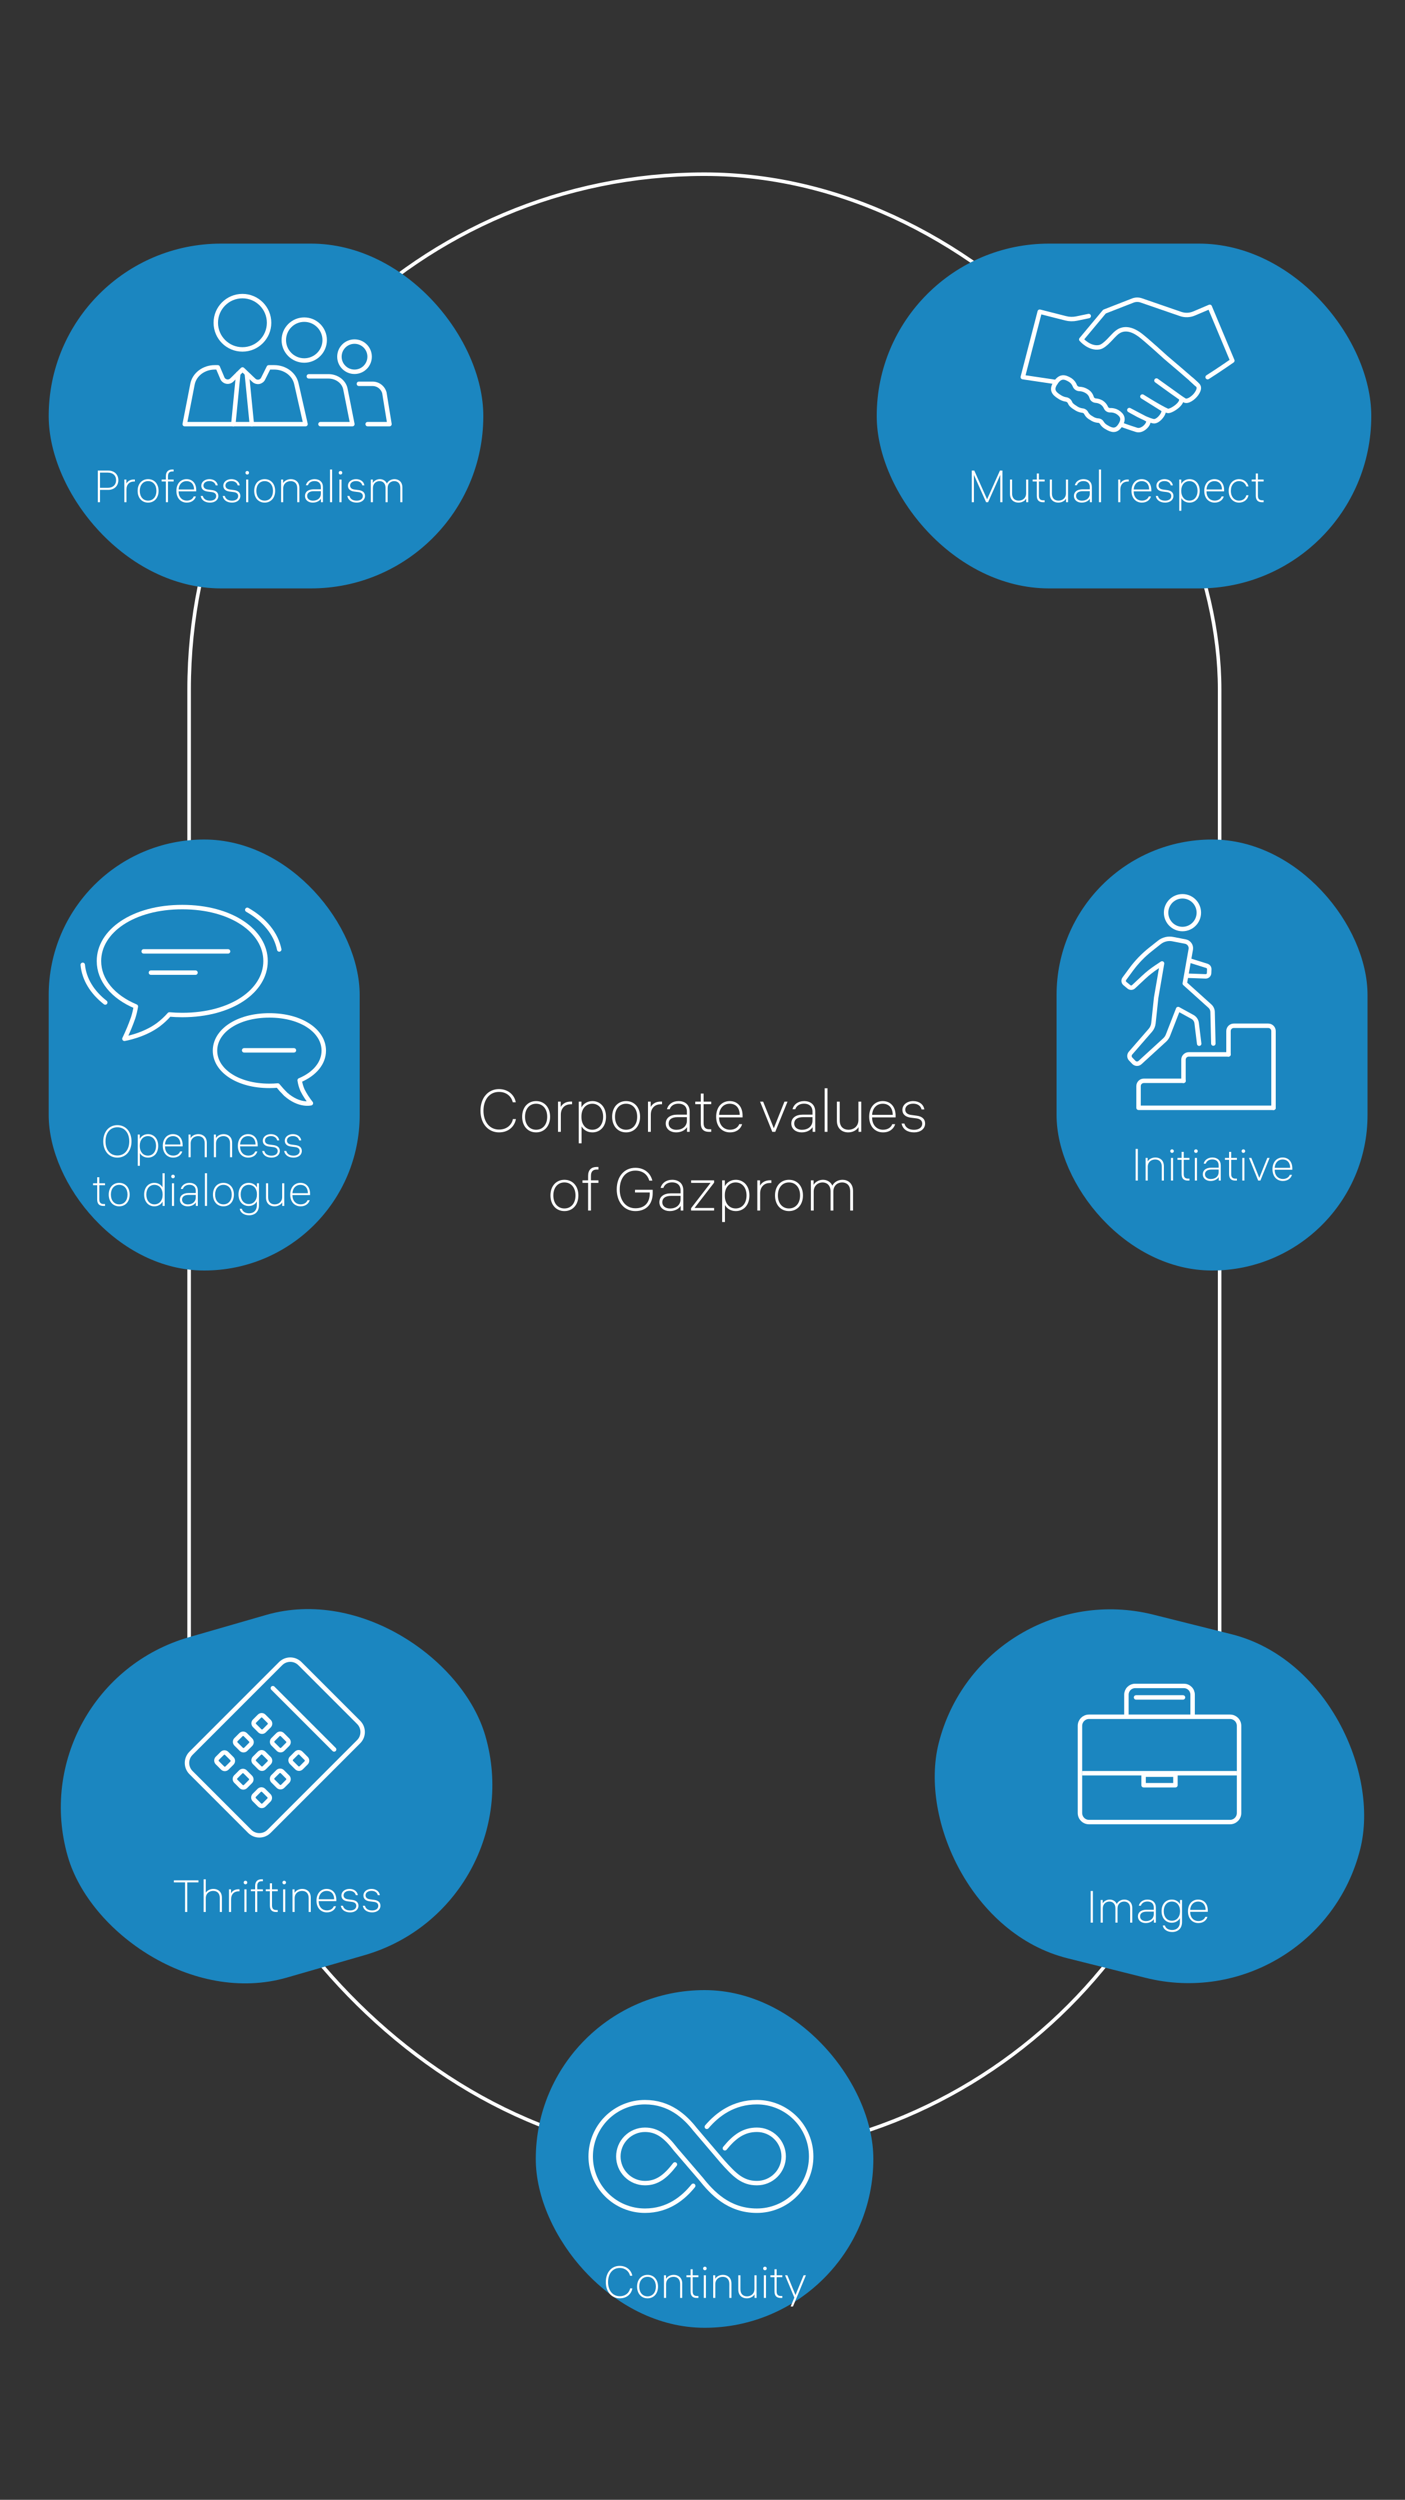
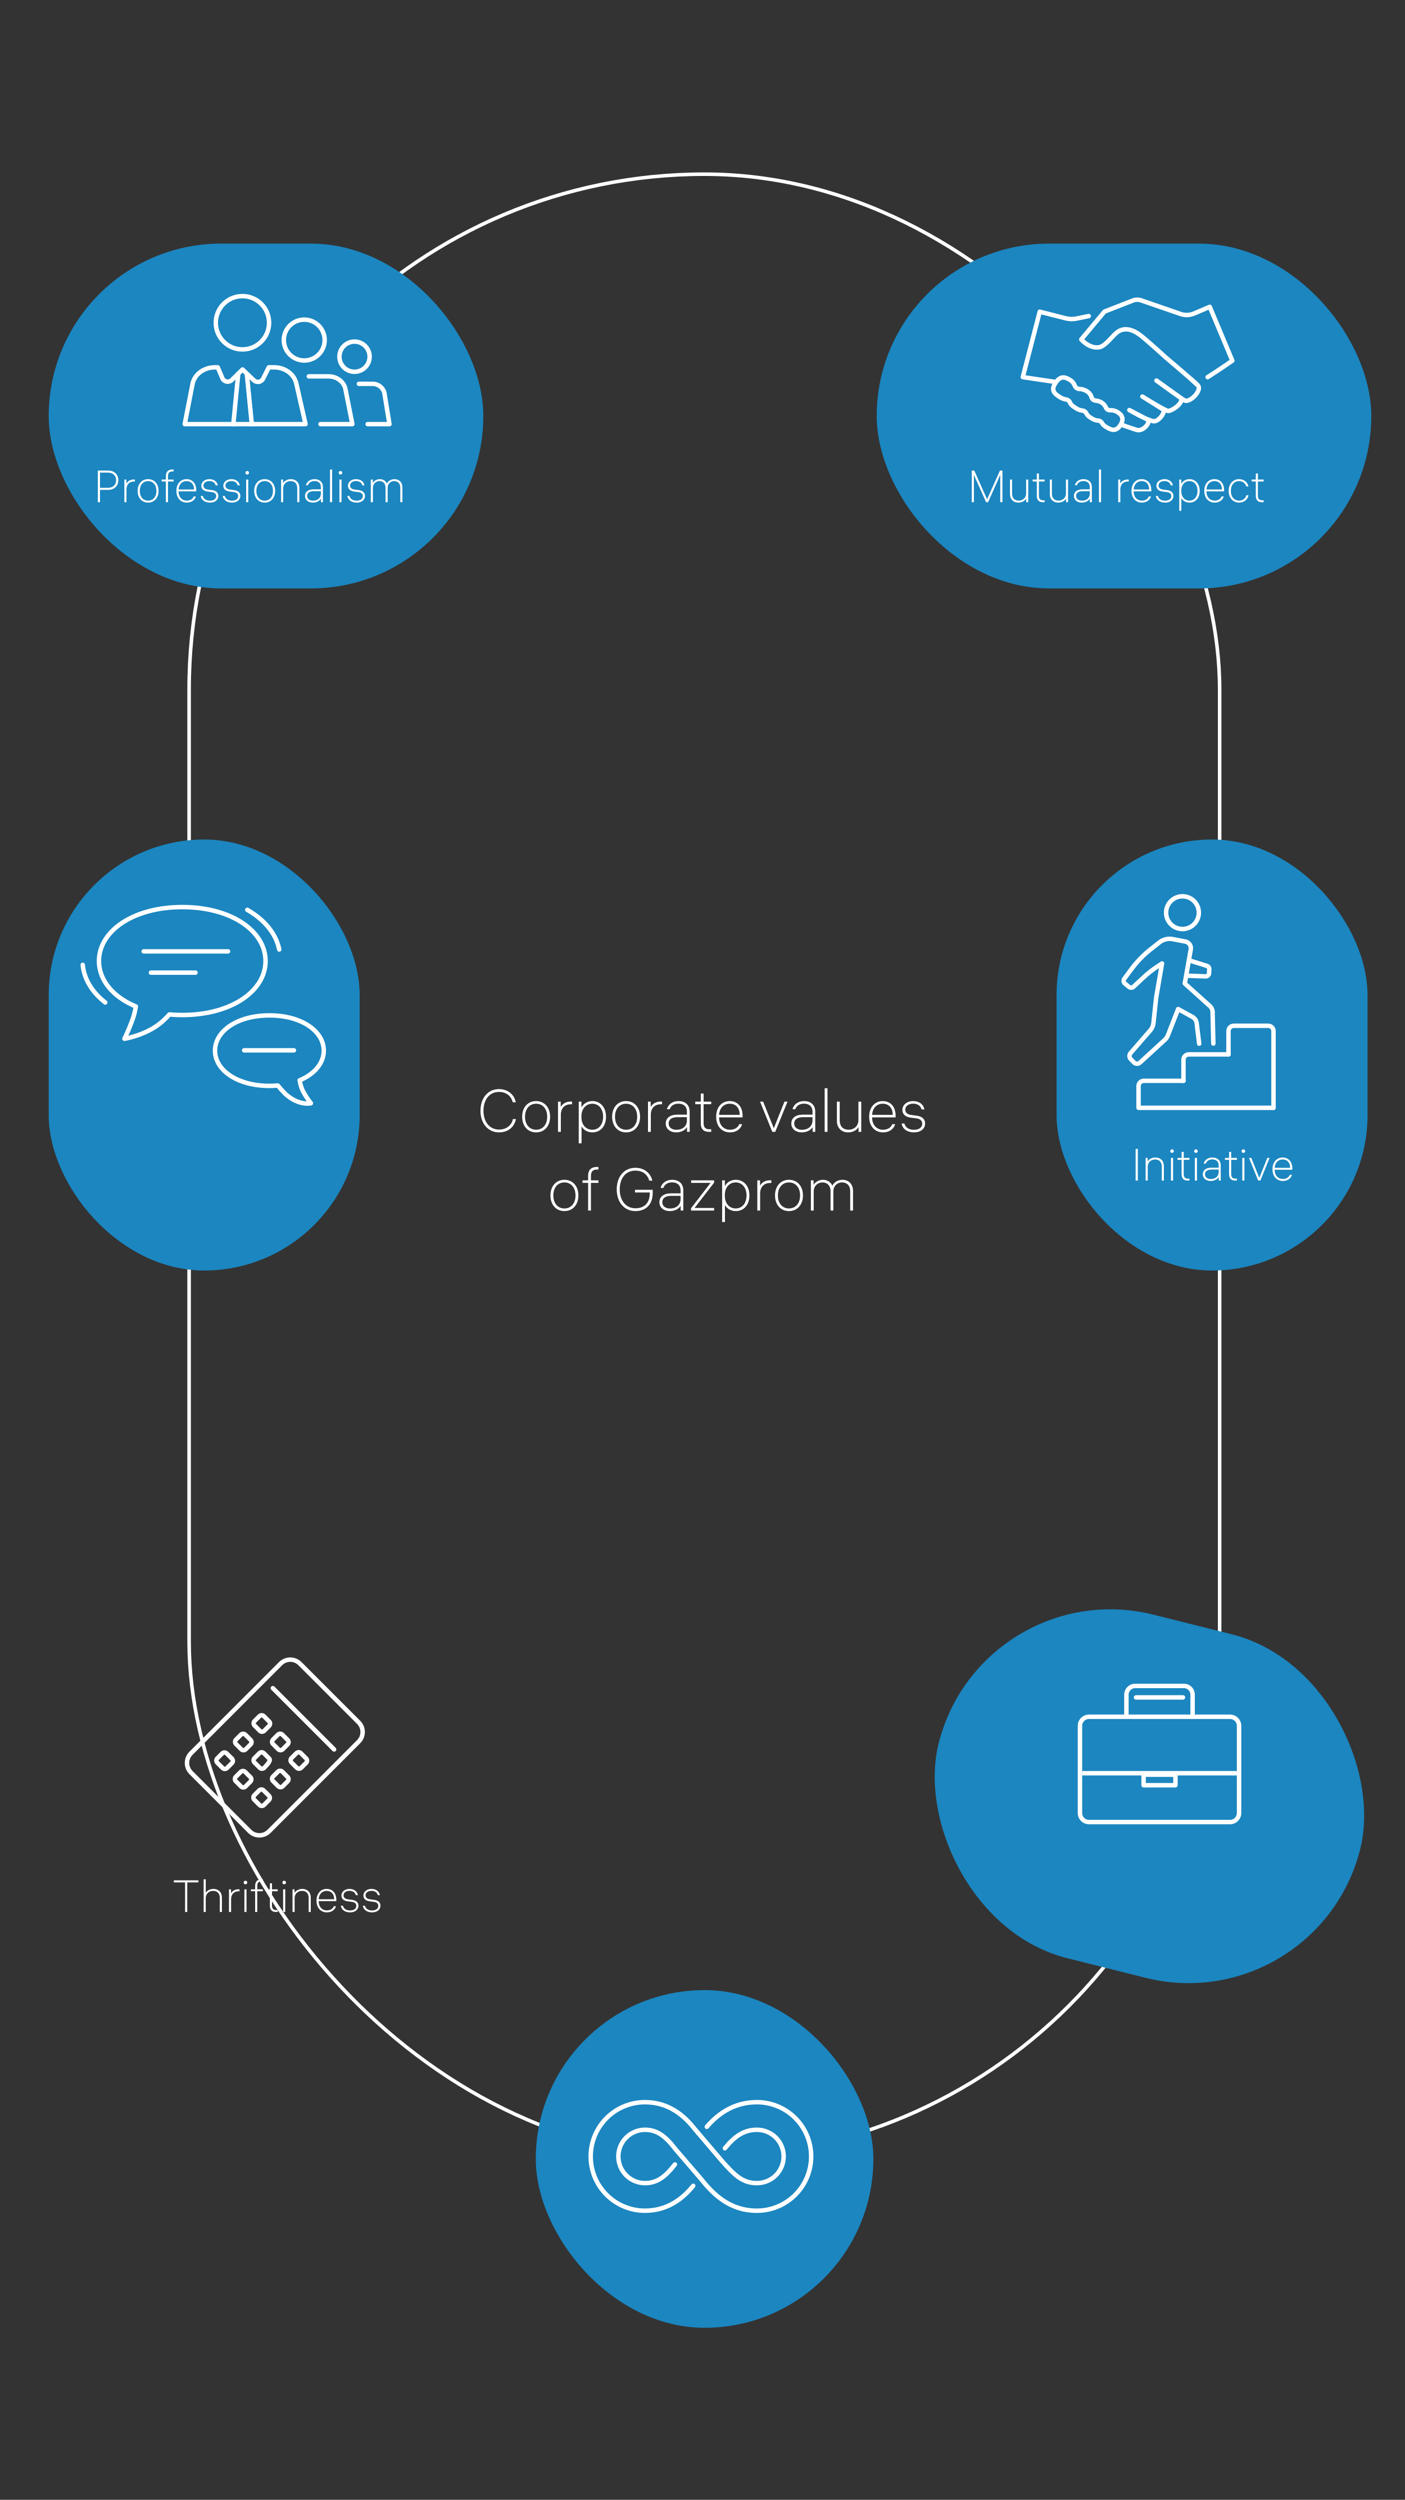
<svg xmlns="http://www.w3.org/2000/svg" width="375" height="667" viewBox="0 0 375 667" fill="none">
  <rect x="0" y="0" width="375" height="667" fill="#333333" stroke="none" />
  <rect x="50.474" y="46.474" width="275.052" height="529.052" rx="137.526" stroke="white" stroke-width="0.948" />
  <rect x="234" y="65" width="132" height="92" rx="46" fill="#1B86C0" />
  <rect x="13" y="65" width="116" height="92" rx="46" fill="#1B86C0" />
-   <rect x="5" y="449.942" width="116" height="94.504" rx="47.252" transform="rotate(-16.088 5 449.942)" fill="#1B86C0" />
  <rect x="262" y="419.348" width="116" height="94.504" rx="47.252" transform="rotate(14.054 262 419.348)" fill="#1B86C0" />
  <rect x="13" y="224" width="83" height="115" rx="41.5" fill="#1B86C0" />
  <rect x="282" y="224" width="83" height="115" rx="41.5" fill="#1B86C0" />
  <rect x="143" y="531" width="90.102" height="90.102" rx="45.051" fill="#1B86C0" />
  <path d="M136.897 298.592H137.697C137.409 300.32 135.953 302.144 133.185 302.144C130.401 302.144 128.241 299.936 128.241 296.368C128.241 292.912 130.289 290.592 133.169 290.592C135.713 290.592 137.329 292.24 137.665 294.112H136.865C136.513 292.656 135.297 291.344 133.169 291.344C130.705 291.344 129.041 293.328 129.041 296.368C129.041 299.504 130.817 301.392 133.185 301.392C135.425 301.392 136.641 299.968 136.897 298.592ZM143.091 293.792C145.315 293.792 146.819 295.488 146.819 297.968C146.819 300.448 145.315 302.144 143.091 302.144C140.867 302.144 139.363 300.448 139.363 297.968C139.363 295.488 140.867 293.792 143.091 293.792ZM143.091 301.44C144.851 301.44 146.051 300.08 146.051 297.968C146.051 295.856 144.851 294.496 143.091 294.496C141.331 294.496 140.131 295.856 140.131 297.968C140.131 300.08 141.331 301.44 143.091 301.44ZM152.329 293.92H152.681V294.64H152.329C150.873 294.64 149.689 295.568 149.689 297.44V302H148.937V293.936H149.657V295.36C150.217 294.368 151.209 293.92 152.329 293.92ZM158.132 293.792C160.068 293.792 161.748 295.264 161.748 297.968C161.748 300.64 160.132 302.144 158.116 302.144C156.804 302.144 155.764 301.504 155.22 300.528V305.056H154.468V293.936H155.188V295.488C155.748 294.448 156.804 293.792 158.132 293.792ZM158.084 301.44C159.812 301.44 160.98 300.064 160.98 297.968C160.98 295.856 159.78 294.496 158.084 294.496C156.404 294.496 155.188 295.824 155.188 297.84V298.096C155.188 300.032 156.34 301.44 158.084 301.44ZM167.107 293.792C169.331 293.792 170.835 295.488 170.835 297.968C170.835 300.448 169.331 302.144 167.107 302.144C164.883 302.144 163.379 300.448 163.379 297.968C163.379 295.488 164.883 293.792 167.107 293.792ZM167.107 301.44C168.867 301.44 170.067 300.08 170.067 297.968C170.067 295.856 168.867 294.496 167.107 294.496C165.347 294.496 164.147 295.856 164.147 297.968C164.147 300.08 165.347 301.44 167.107 301.44ZM176.344 293.92H176.696V294.64H176.344C174.888 294.64 173.704 295.568 173.704 297.44V302H172.952V293.936H173.672V295.36C174.232 294.368 175.224 293.92 176.344 293.92ZM181.098 293.792C182.874 293.792 184.074 294.8 184.074 296.608V302H183.37V300.752C182.81 301.616 181.754 302.144 180.442 302.144C178.922 302.144 177.69 301.248 177.69 299.776C177.69 298.32 178.826 297.408 180.794 297.408H183.338V296.608C183.338 295.184 182.41 294.48 181.082 294.48C179.834 294.48 179.034 295.104 178.746 295.968H178.01C178.314 294.72 179.45 293.792 181.098 293.792ZM180.522 301.456C182.138 301.456 183.338 300.528 183.338 298.992V298.08H180.826C179.322 298.08 178.458 298.688 178.458 299.776C178.458 300.816 179.338 301.456 180.522 301.456ZM189.825 293.936V294.624H187.793V299.696C187.793 300.912 188.417 301.312 189.297 301.312H189.825V302H189.201C187.841 302 187.041 301.296 187.041 299.728V294.624H185.569V293.936H187.041V291.792H187.793V293.936H189.825ZM198.2 297.68V298.144H191.928V298.192C191.928 300.208 193.192 301.44 194.84 301.44C196.232 301.44 197.048 300.688 197.304 299.952H198.072C197.784 301.008 196.76 302.144 194.84 302.144C192.76 302.144 191.144 300.624 191.144 297.968C191.144 295.376 192.68 293.792 194.76 293.792C196.792 293.792 198.2 295.232 198.2 297.68ZM194.76 294.496C193.16 294.496 192.04 295.648 191.928 297.472H197.432C197.416 295.552 196.36 294.496 194.76 294.496ZM206.531 301.04L209.379 293.936H210.195L206.915 302H206.131L202.867 293.936H203.683L206.531 301.04ZM214.614 293.792C216.39 293.792 217.59 294.8 217.59 296.608V302H216.886V300.752C216.326 301.616 215.27 302.144 213.958 302.144C212.438 302.144 211.206 301.248 211.206 299.776C211.206 298.32 212.342 297.408 214.31 297.408H216.854V296.608C216.854 295.184 215.926 294.48 214.598 294.48C213.35 294.48 212.55 295.104 212.262 295.968H211.526C211.83 294.72 212.966 293.792 214.614 293.792ZM214.038 301.456C215.654 301.456 216.854 300.528 216.854 298.992V298.08H214.342C212.838 298.08 211.974 298.688 211.974 299.776C211.974 300.816 212.854 301.456 214.038 301.456ZM220.109 290.368H220.861V302H220.109V290.368ZM229.116 298.8V293.936H229.868V302H229.148V300.736C228.62 301.632 227.516 302.144 226.38 302.144C224.828 302.144 223.372 301.2 223.372 299.04V293.936H224.124V298.928C224.124 300.688 225.18 301.44 226.476 301.44C227.74 301.44 229.116 300.656 229.116 298.8ZM239.044 297.68V298.144H232.772V298.192C232.772 300.208 234.036 301.44 235.684 301.44C237.076 301.44 237.892 300.688 238.148 299.952H238.916C238.628 301.008 237.604 302.144 235.684 302.144C233.604 302.144 231.988 300.624 231.988 297.968C231.988 295.376 233.524 293.792 235.604 293.792C237.636 293.792 239.044 295.232 239.044 297.68ZM235.604 294.496C234.004 294.496 232.884 295.648 232.772 297.472H238.276C238.26 295.552 237.204 294.496 235.604 294.496ZM240.643 299.776H241.379C241.683 300.864 242.579 301.456 243.971 301.456C245.251 301.456 246.147 300.832 246.147 299.824C246.147 299.008 245.587 298.528 244.563 298.4L243.059 298.208C241.795 298.048 240.851 297.408 240.851 296.128C240.851 294.816 242.051 293.792 243.731 293.792C245.315 293.792 246.499 294.656 246.707 296.016H245.971C245.747 295.072 244.931 294.48 243.731 294.48C242.435 294.48 241.619 295.168 241.619 296.08C241.619 296.896 242.211 297.36 243.187 297.488L244.707 297.696C246.035 297.872 246.915 298.528 246.915 299.776C246.915 301.248 245.619 302.144 243.987 302.144C242.387 302.144 240.947 301.456 240.643 299.776ZM150.646 314.792C152.87 314.792 154.374 316.488 154.374 318.968C154.374 321.448 152.87 323.144 150.646 323.144C148.422 323.144 146.918 321.448 146.918 318.968C146.918 316.488 148.422 314.792 150.646 314.792ZM150.646 322.44C152.406 322.44 153.606 321.08 153.606 318.968C153.606 316.856 152.406 315.496 150.646 315.496C148.886 315.496 147.686 316.856 147.686 318.968C147.686 321.08 148.886 322.44 150.646 322.44ZM159.723 312.056H159.275C158.299 312.056 157.723 312.552 157.723 313.752V314.936H159.723V315.624H157.723V323H156.971V315.624H155.467V314.936H156.971V313.72C156.971 312.184 157.803 311.368 159.243 311.368H159.723V312.056ZM169.488 318.184V317.464H174.208V318.328C174.208 321.24 172.544 323.144 169.584 323.144C166.592 323.144 164.608 320.728 164.608 317.368C164.608 313.928 166.592 311.592 169.584 311.592C172.08 311.592 173.664 313.112 174.112 315.016H173.296C172.848 313.464 171.616 312.344 169.584 312.344C167.04 312.344 165.408 314.328 165.408 317.368C165.408 320.328 167.056 322.392 169.584 322.392C172.032 322.392 173.424 320.936 173.424 318.392V318.184H169.488ZM179.403 314.792C181.179 314.792 182.379 315.8 182.379 317.608V323H181.675V321.752C181.115 322.616 180.059 323.144 178.747 323.144C177.227 323.144 175.995 322.248 175.995 320.776C175.995 319.32 177.131 318.408 179.099 318.408H181.643V317.608C181.643 316.184 180.715 315.48 179.387 315.48C178.139 315.48 177.339 316.104 177.051 316.968H176.315C176.619 315.72 177.755 314.792 179.403 314.792ZM178.827 322.456C180.443 322.456 181.643 321.528 181.643 319.992V319.08H179.131C177.627 319.08 176.763 319.688 176.763 320.776C176.763 321.816 177.643 322.456 178.827 322.456ZM184.466 314.936H190.594V315.56L185.378 322.312H190.594V323H184.45V322.376L189.65 315.624H184.466V314.936ZM196.405 314.792C198.341 314.792 200.021 316.264 200.021 318.968C200.021 321.64 198.405 323.144 196.389 323.144C195.077 323.144 194.037 322.504 193.493 321.528V326.056H192.741V314.936H193.461V316.488C194.021 315.448 195.077 314.792 196.405 314.792ZM196.357 322.44C198.085 322.44 199.253 321.064 199.253 318.968C199.253 316.856 198.053 315.496 196.357 315.496C194.677 315.496 193.461 316.824 193.461 318.84V319.096C193.461 321.032 194.613 322.44 196.357 322.44ZM205.524 314.92H205.876V315.64H205.524C204.068 315.64 202.884 316.568 202.884 318.44V323H202.132V314.936H202.852V316.36C203.412 315.368 204.404 314.92 205.524 314.92ZM210.583 314.792C212.807 314.792 214.311 316.488 214.311 318.968C214.311 321.448 212.807 323.144 210.583 323.144C208.359 323.144 206.855 321.448 206.855 318.968C206.855 316.488 208.359 314.792 210.583 314.792ZM210.583 322.44C212.343 322.44 213.543 321.08 213.543 318.968C213.543 316.856 212.343 315.496 210.583 315.496C208.823 315.496 207.623 316.856 207.623 318.968C207.623 321.08 208.823 322.44 210.583 322.44ZM224.877 314.792C226.253 314.792 227.677 315.672 227.677 317.8V323H226.925V317.896C226.925 316.184 225.901 315.496 224.765 315.496C223.549 315.496 222.429 316.312 222.429 317.944V323H221.677V317.896C221.677 316.232 220.685 315.496 219.533 315.496C218.317 315.496 217.181 316.376 217.181 317.944V323H216.429V314.936H217.149V316.136C217.645 315.304 218.637 314.792 219.645 314.792C220.653 314.792 221.677 315.272 222.157 316.36C222.637 315.384 223.709 314.792 224.877 314.792Z" fill="white" />
  <g clip-path="url(#clip0_7948_3)">
    <path d="M48.645 242.025C35.48 242.025 26.412 248.473 26.412 256.427C26.412 261.518 30.132 265.989 36.259 268.55C36.095 269.553 35.86 270.543 35.558 271.514C34.886 273.443 34.102 275.331 33.212 277.17C33.212 277.17 38.35 276.329 42.246 273.426C43.326 272.613 44.32 271.691 45.212 270.675C46.322 270.775 47.466 270.828 48.645 270.828C61.809 270.828 70.877 264.381 70.877 256.427C70.877 248.473 61.809 242.025 48.645 242.025Z" stroke="white" stroke-width="1.186" stroke-linecap="round" stroke-linejoin="round" />
    <path d="M38.35 253.849H60.869" stroke="white" stroke-width="1.186" stroke-linecap="round" stroke-linejoin="round" />
    <path d="M40.285 259.521H52.179" stroke="white" stroke-width="1.186" stroke-linecap="round" stroke-linejoin="round" />
    <path d="M71.901 270.928C80.496 270.928 86.417 275.138 86.417 280.331C86.417 283.656 83.988 286.575 79.987 288.247C80.117 289.161 80.371 290.053 80.743 290.898C81.369 292.127 82.118 293.29 82.979 294.367C82.979 294.367 79.904 295.171 76.262 291.971C75.513 291.232 74.805 290.451 74.142 289.634C73.418 289.699 72.671 289.734 71.901 289.734C63.305 289.734 57.385 285.524 57.385 280.331C57.385 275.138 63.305 270.928 71.901 270.928Z" stroke="white" stroke-width="1.186" stroke-linecap="round" stroke-linejoin="round" />
    <path d="M78.448 280.252H65.162" stroke="white" stroke-width="1.186" stroke-linecap="round" stroke-linejoin="round" />
    <path d="M74.528 253.342C73.674 249.134 70.641 245.417 66 242.763" stroke="white" stroke-width="1.186" stroke-linecap="round" stroke-linejoin="round" />
    <path d="M22.086 257.435C22.446 261.264 24.589 264.747 28.093 267.487" stroke="white" stroke-width="1.186" stroke-linecap="round" stroke-linejoin="round" />
  </g>
  <path d="M94.623 99.201C96.849 99.201 98.653 97.396 98.653 95.17C98.653 92.944 96.849 91.139 94.623 91.139C92.397 91.139 90.592 92.944 90.592 95.17C90.592 97.396 92.397 99.201 94.623 99.201Z" stroke="white" stroke-width="1.186" stroke-linecap="round" stroke-linejoin="round" />
  <path d="M95.793 102.412H99.321C100.057 102.385 100.78 102.608 101.374 103.044C101.968 103.48 102.397 104.104 102.592 104.814L103.95 113.169H98.133" stroke="white" stroke-width="1.186" stroke-linecap="round" stroke-linejoin="round" />
  <path d="M81.204 96.191C84.215 96.191 86.657 93.75 86.657 90.738C86.657 87.726 84.215 85.284 81.204 85.284C78.192 85.284 75.75 87.726 75.75 90.738C75.75 93.75 78.192 96.191 81.204 96.191Z" stroke="white" stroke-width="1.186" stroke-linecap="round" stroke-linejoin="round" />
  <path d="M82.428 100.419H87.673C89.86 100.419 91.744 101.803 92.176 103.727L94.046 113.169H85.538" stroke="white" stroke-width="1.186" stroke-linecap="round" stroke-linejoin="round" />
  <path d="M64.707 93.233C68.636 93.233 71.82 90.049 71.82 86.12C71.82 82.192 68.636 79.007 64.707 79.007C60.779 79.007 57.594 82.192 57.594 86.12C57.594 90.049 60.779 93.233 64.707 93.233Z" stroke="white" stroke-width="1.186" stroke-linecap="round" stroke-linejoin="round" />
  <path d="M65.889 99.855L67.211 113.169" stroke="white" stroke-width="1.186" stroke-linecap="round" stroke-linejoin="round" />
  <path d="M62.277 113.169L63.595 99.695" stroke="white" stroke-width="1.186" stroke-linecap="round" stroke-linejoin="round" />
  <path d="M79.093 102.352C78.526 99.829 76.056 98.015 73.188 98.015H71.735L70.257 100.98C70.155 101.207 70 101.407 69.805 101.562C69.61 101.717 69.381 101.823 69.137 101.871C68.892 101.919 68.64 101.908 68.401 101.838C68.162 101.769 67.943 101.643 67.762 101.471L64.729 98.58L61.868 101.395C61.688 101.572 61.467 101.703 61.224 101.776C60.982 101.849 60.726 101.862 60.477 101.813C60.229 101.764 59.996 101.656 59.799 101.497C59.602 101.338 59.447 101.134 59.347 100.902L58.129 98.016H57.316C54.385 98.016 51.88 99.908 51.38 102.5C50.687 106.098 49.301 113.169 49.301 113.169H81.545L79.093 102.352Z" stroke="white" stroke-width="1.186" stroke-linecap="round" stroke-linejoin="round" />
  <path d="M281.759 102.11L281.38 101.867L272.986 100.621L277.511 83.168L284.432 84.931C285.394 85.176 286.399 85.199 287.37 84.996L290.586 84.326" stroke="white" stroke-width="1.186" stroke-linecap="round" stroke-linejoin="round" />
  <path d="M317.996 101.251L319.541 102.649C320.089 103.085 320.228 103.823 319.331 105.094C318.588 106.147 317.004 107.338 316.119 106.813C315.846 106.651 315.342 106.312 314.719 105.88C312.467 104.317 308.666 101.538 308.666 101.538L315.062 106.117C316.317 107.373 312.436 109.975 311.575 109.614C309.697 108.825 304.912 105.803 304.912 105.803L310.365 109.215C311.307 109.778 309.169 112.685 307.821 112.387C305.545 111.885 301.43 109.413 301.43 109.413L306.26 111.947C307.27 112.637 305.085 115.243 303.378 114.706C301.192 114.018 299.238 113.293 299.238 113.293" stroke="white" stroke-width="1.186" stroke-linecap="round" stroke-linejoin="round" />
  <path d="M319.319 102.447C318.09 101.237 311.148 95.37 311.148 95.37C311.148 95.37 306.015 90.677 304.291 89.391C301.393 87.228 299.42 87.726 298.188 88.645C296.942 89.574 295.046 92.336 293.43 92.643C290.783 93.145 288.594 90.569 288.594 90.569L294.787 83.144L302.334 80.197C303.062 79.913 303.867 79.897 304.605 80.152L315.094 83.772C316.27 84.178 317.556 84.134 318.701 83.647L322.889 81.869L328.914 96.233C328.914 96.233 325.524 98.606 322.323 100.634" stroke="white" stroke-width="1.186" stroke-linecap="round" stroke-linejoin="round" />
  <path d="M298.181 109.898C297.595 109.577 296.931 109.424 296.264 109.457C296.039 109.462 295.818 109.4 295.628 109.281C295.438 109.161 295.287 108.988 295.195 108.783C294.941 108.193 294.511 107.695 293.964 107.358C293.488 107.087 292.956 106.927 292.409 106.891C292.169 106.87 291.94 106.777 291.753 106.626C291.565 106.474 291.427 106.27 291.356 106.039C291.255 105.685 291.086 105.355 290.858 105.067C290.63 104.779 290.347 104.539 290.026 104.36C289.451 104.008 288.795 103.809 288.121 103.784C287.859 103.782 287.604 103.703 287.387 103.559C287.169 103.414 286.998 103.209 286.895 102.969C286.655 102.32 286.212 101.765 285.631 101.388C284.107 100.454 282.944 100.273 281.668 102.248C280.567 103.952 281.208 104.925 282.732 105.858C283.221 106.201 283.776 106.44 284.362 106.558C284.625 106.572 284.879 106.66 285.095 106.81C285.312 106.96 285.482 107.168 285.587 107.409C285.772 107.927 286.276 108.354 287.038 108.82C287.571 109.207 288.192 109.456 288.846 109.544C289.081 109.555 289.308 109.631 289.502 109.765C289.696 109.898 289.848 110.084 289.941 110.3C290.245 110.839 290.705 111.273 291.262 111.545C291.767 111.916 292.361 112.148 292.984 112.218C293.211 112.208 293.436 112.262 293.634 112.373C293.831 112.485 293.994 112.65 294.102 112.85C294.406 113.339 294.84 113.735 295.355 113.994C296.759 114.854 297.933 115.131 298.994 113.489C300.081 111.806 299.585 110.758 298.181 109.898Z" stroke="white" stroke-width="1.186" stroke-linejoin="round" />
  <path d="M263.458 133.22L266.89 125.552H267.55V134H266.974V126.716L263.722 134H263.194L259.942 126.716V134H259.366V125.552H260.038L263.458 133.22ZM273.876 131.6V127.952H274.44V134H273.9V133.052C273.504 133.724 272.676 134.108 271.824 134.108C270.66 134.108 269.568 133.4 269.568 131.78V127.952H270.132V131.696C270.132 133.016 270.924 133.58 271.896 133.58C272.844 133.58 273.876 132.992 273.876 131.6ZM278.814 127.952V128.468H277.29V132.272C277.29 133.184 277.758 133.484 278.418 133.484H278.814V134H278.346C277.326 134 276.726 133.472 276.726 132.296V128.468H275.622V127.952H276.726V126.344H277.29V127.952H278.814ZM284.505 131.6V127.952H285.069V134H284.529V133.052C284.133 133.724 283.305 134.108 282.453 134.108C281.289 134.108 280.197 133.4 280.197 131.78V127.952H280.761V131.696C280.761 133.016 281.553 133.58 282.525 133.58C283.473 133.58 284.505 132.992 284.505 131.6ZM289.191 127.844C290.523 127.844 291.423 128.6 291.423 129.956V134H290.895V133.064C290.475 133.712 289.683 134.108 288.699 134.108C287.559 134.108 286.635 133.436 286.635 132.332C286.635 131.24 287.487 130.556 288.963 130.556H290.871V129.956C290.871 128.888 290.175 128.36 289.179 128.36C288.243 128.36 287.643 128.828 287.427 129.476H286.875C287.103 128.54 287.955 127.844 289.191 127.844ZM288.759 133.592C289.971 133.592 290.871 132.896 290.871 131.744V131.06H288.987C287.859 131.06 287.211 131.516 287.211 132.332C287.211 133.112 287.871 133.592 288.759 133.592ZM293.312 125.276H293.876V134H293.312V125.276ZM301 127.94H301.264V128.48H301C299.908 128.48 299.02 129.176 299.02 130.58V134H298.456V127.952H298.996V129.02C299.416 128.276 300.16 127.94 301 127.94ZM307.291 130.76V131.108H302.587V131.144C302.587 132.656 303.535 133.58 304.771 133.58C305.815 133.58 306.427 133.016 306.619 132.464H307.195C306.979 133.256 306.211 134.108 304.771 134.108C303.211 134.108 301.999 132.968 301.999 130.976C301.999 129.032 303.151 127.844 304.711 127.844C306.235 127.844 307.291 128.924 307.291 130.76ZM304.711 128.372C303.511 128.372 302.671 129.236 302.587 130.604H306.715C306.703 129.164 305.911 128.372 304.711 128.372ZM308.49 132.332H309.042C309.27 133.148 309.942 133.592 310.986 133.592C311.946 133.592 312.618 133.124 312.618 132.368C312.618 131.756 312.198 131.396 311.43 131.3L310.302 131.156C309.354 131.036 308.646 130.556 308.646 129.596C308.646 128.612 309.546 127.844 310.806 127.844C311.994 127.844 312.882 128.492 313.038 129.512H312.486C312.318 128.804 311.706 128.36 310.806 128.36C309.834 128.36 309.222 128.876 309.222 129.56C309.222 130.172 309.666 130.52 310.398 130.616L311.538 130.772C312.534 130.904 313.194 131.396 313.194 132.332C313.194 133.436 312.222 134.108 310.998 134.108C309.798 134.108 308.718 133.592 308.49 132.332ZM317.493 127.844C318.945 127.844 320.205 128.948 320.205 130.976C320.205 132.98 318.993 134.108 317.481 134.108C316.497 134.108 315.717 133.628 315.309 132.896V136.292H314.745V127.952H315.285V129.116C315.705 128.336 316.497 127.844 317.493 127.844ZM317.457 133.58C318.753 133.58 319.629 132.548 319.629 130.976C319.629 129.392 318.729 128.372 317.457 128.372C316.197 128.372 315.285 129.368 315.285 130.88V131.072C315.285 132.524 316.149 133.58 317.457 133.58ZM326.72 130.76V131.108H322.016V131.144C322.016 132.656 322.964 133.58 324.2 133.58C325.244 133.58 325.856 133.016 326.048 132.464H326.624C326.408 133.256 325.64 134.108 324.2 134.108C322.64 134.108 321.428 132.968 321.428 130.976C321.428 129.032 322.58 127.844 324.14 127.844C325.664 127.844 326.72 128.924 326.72 130.76ZM324.14 128.372C322.94 128.372 322.1 129.236 322.016 130.604H326.144C326.132 129.164 325.34 128.372 324.14 128.372ZM330.704 133.58C331.916 133.58 332.492 132.8 332.66 132.128H333.224C333.068 133.148 332.156 134.108 330.704 134.108C329.168 134.108 327.944 132.92 327.944 130.976C327.944 129.056 329.144 127.844 330.704 127.844C332.132 127.844 333.02 128.792 333.224 129.8H332.66C332.444 129.056 331.784 128.372 330.704 128.372C329.468 128.372 328.52 129.356 328.52 130.976C328.52 132.632 329.504 133.58 330.704 133.58ZM337.267 127.952V128.468H335.743V132.272C335.743 133.184 336.211 133.484 336.871 133.484H337.267V134H336.799C335.779 134 335.179 133.472 335.179 132.296V128.468H334.075V127.952H335.179V126.344H335.743V127.952H337.267Z" fill="white" />
  <path d="M315.888 288.381H305.294C305.109 288.381 304.925 288.418 304.755 288.489C304.584 288.559 304.428 288.663 304.297 288.794C304.167 288.925 304.063 289.08 303.992 289.251C303.921 289.422 303.885 289.605 303.885 289.79V295.584H339.906" stroke="white" stroke-width="1.186" stroke-linecap="round" stroke-linejoin="round" />
  <path d="M327.89 281.335H317.284C317.099 281.335 316.916 281.371 316.745 281.442C316.574 281.513 316.418 281.617 316.288 281.748C316.157 281.878 316.053 282.034 315.982 282.205C315.911 282.376 315.875 282.559 315.875 282.744V288.382" stroke="white" stroke-width="1.186" stroke-linecap="round" stroke-linejoin="round" />
  <path d="M339.905 295.584V275.106C339.905 274.921 339.869 274.738 339.798 274.567C339.727 274.396 339.623 274.241 339.493 274.11C339.362 273.979 339.206 273.875 339.036 273.804C338.865 273.734 338.681 273.697 338.496 273.697H329.3C329.115 273.697 328.931 273.734 328.76 273.804C328.589 273.875 328.434 273.979 328.303 274.11C328.172 274.241 328.069 274.396 327.998 274.567C327.927 274.738 327.891 274.921 327.891 275.106V281.335" stroke="white" stroke-width="1.186" stroke-linecap="round" stroke-linejoin="round" />
  <path d="M315.606 247.887C318.019 247.887 319.975 245.931 319.975 243.518C319.975 241.105 318.019 239.149 315.606 239.149C313.193 239.149 311.236 241.105 311.236 243.518C311.236 245.931 313.193 247.887 315.606 247.887Z" stroke="white" stroke-width="1.186" stroke-linecap="round" stroke-linejoin="round" />
  <path d="M323.844 278.441L323.646 270.017C323.639 269.719 323.572 269.426 323.447 269.155C323.323 268.885 323.145 268.642 322.923 268.443L316.224 262.41L317.831 253.244C317.894 252.788 317.779 252.325 317.511 251.95C317.243 251.576 316.842 251.318 316.39 251.23L313.013 250.575C312.391 250.454 311.751 250.469 311.136 250.619C310.521 250.769 309.946 251.05 309.45 251.443L307.072 253.327C305.123 254.87 303.39 256.666 301.916 258.667L300.084 261.156C299.943 261.347 299.88 261.585 299.909 261.822C299.938 262.058 300.056 262.274 300.24 262.426L301.32 263.321C301.494 263.465 301.716 263.541 301.942 263.534C302.169 263.528 302.385 263.438 302.551 263.284L305.224 260.783C306.311 259.766 307.482 258.841 308.722 258.018L310.154 257.068L308.578 266.234L307.857 273.015C307.783 273.712 307.497 274.369 307.037 274.898L301.742 280.994C301.551 281.214 301.449 281.498 301.455 281.79C301.462 282.082 301.577 282.36 301.779 282.572L302.626 283.461C302.837 283.683 303.128 283.814 303.434 283.824C303.741 283.835 304.039 283.725 304.266 283.518L310.853 277.495C311.241 277.14 311.542 276.701 311.732 276.211L314.449 269.237L318.273 271.334C318.577 271.501 318.837 271.738 319.031 272.025C319.226 272.312 319.35 272.641 319.392 272.985L320.067 278.479" stroke="white" stroke-width="1.186" stroke-linecap="round" stroke-linejoin="round" />
  <path d="M317.61 256.3L322.118 257.713C322.309 257.773 322.474 257.894 322.589 258.057C322.704 258.22 322.762 258.417 322.755 258.617L322.715 259.643C322.705 259.884 322.601 260.111 322.424 260.275C322.248 260.439 322.013 260.526 321.773 260.517L317.047 260.345" stroke="white" stroke-width="1.186" stroke-linecap="round" stroke-linejoin="round" />
  <path d="M328.3 458.067H290.658C289.326 458.067 288.246 459.147 288.246 460.478V483.755C288.246 485.087 289.326 486.166 290.658 486.166H328.3C329.632 486.166 330.712 485.087 330.712 483.755V460.478C330.712 459.147 329.632 458.067 328.3 458.067Z" stroke="white" stroke-width="1.186" stroke-linejoin="round" />
  <path d="M318.314 457.874V452.172C318.314 451.866 318.253 451.562 318.136 451.279C318.019 450.996 317.847 450.738 317.63 450.522C317.413 450.305 317.156 450.133 316.873 450.016C316.59 449.898 316.286 449.838 315.98 449.838H302.977C302.358 449.838 301.764 450.084 301.326 450.522C300.889 450.959 300.643 451.553 300.643 452.172V457.874" stroke="white" stroke-width="1.186" stroke-linecap="round" stroke-linejoin="round" />
  <path d="M288.826 473.135H330.133" stroke="white" stroke-width="1.186" stroke-linejoin="round" />
  <path d="M313.729 473.521H305.229V476.332H313.729V473.521Z" stroke="white" stroke-width="1.186" stroke-linejoin="round" />
  <path d="M315.745 452.907H303.213" stroke="white" stroke-width="1.186" stroke-linecap="round" stroke-linejoin="round" />
-   <path d="M291.104 504.552H291.692V513H291.104V504.552ZM300.109 506.844C301.141 506.844 302.209 507.504 302.209 509.1V513H301.645V509.172C301.645 507.888 300.877 507.372 300.025 507.372C299.113 507.372 298.273 507.984 298.273 509.208V513H297.709V509.172C297.709 507.924 296.965 507.372 296.101 507.372C295.189 507.372 294.337 508.032 294.337 509.208V513H293.773V506.952H294.313V507.852C294.685 507.228 295.429 506.844 296.185 506.844C296.941 506.844 297.709 507.204 298.069 508.02C298.429 507.288 299.233 506.844 300.109 506.844ZM306.269 506.844C307.601 506.844 308.501 507.6 308.501 508.956V513H307.973V512.064C307.553 512.712 306.761 513.108 305.777 513.108C304.637 513.108 303.713 512.436 303.713 511.332C303.713 510.24 304.565 509.556 306.041 509.556H307.949V508.956C307.949 507.888 307.253 507.36 306.257 507.36C305.321 507.36 304.721 507.828 304.505 508.476H303.953C304.181 507.54 305.033 506.844 306.269 506.844ZM305.837 512.592C307.049 512.592 307.949 511.896 307.949 510.744V510.06H306.065C304.937 510.06 304.289 510.516 304.289 511.332C304.289 512.112 304.949 512.592 305.837 512.592ZM314.95 508.092V506.952H315.49V512.832C315.49 514.548 314.398 515.496 312.862 515.496C311.458 515.496 310.498 514.752 310.354 513.756H310.918C311.11 514.488 311.794 514.968 312.874 514.968C314.098 514.968 314.926 514.188 314.926 512.832V511.8C314.494 512.556 313.726 513.024 312.742 513.024C311.254 513.024 310.03 511.908 310.03 509.928C310.03 507.972 311.218 506.844 312.754 506.844C313.774 506.844 314.554 507.348 314.95 508.092ZM312.778 512.496C314.074 512.496 314.95 511.464 314.95 510.024V509.832C314.95 508.452 314.122 507.372 312.778 507.372C311.482 507.372 310.606 508.392 310.606 509.928C310.606 511.488 311.494 512.496 312.778 512.496ZM322.365 509.76V510.108H317.661V510.144C317.661 511.656 318.609 512.58 319.845 512.58C320.889 512.58 321.501 512.016 321.693 511.464H322.269C322.053 512.256 321.285 513.108 319.845 513.108C318.285 513.108 317.073 511.968 317.073 509.976C317.073 508.032 318.225 506.844 319.785 506.844C321.309 506.844 322.365 507.924 322.365 509.76ZM319.785 507.372C318.585 507.372 317.745 508.236 317.661 509.604H321.789C321.777 508.164 320.985 507.372 319.785 507.372Z" fill="white" />
  <path d="M193.475 573.21C196.042 570.05 198.512 568.266 202.026 568.266C202.963 568.263 203.89 568.445 204.756 568.802C205.621 569.159 206.408 569.682 207.071 570.343C207.733 571.005 208.259 571.79 208.618 572.654C208.977 573.519 209.161 574.446 209.161 575.382C209.161 576.318 208.977 577.245 208.618 578.11C208.259 578.974 207.733 579.76 207.071 580.421C206.408 581.082 205.621 581.606 204.756 581.962C203.89 582.319 202.963 582.501 202.026 582.499C198.193 582.499 196.092 580.41 192.764 576.675C192.633 576.527 185.499 568.145 185.499 568.145C182.773 564.666 178.641 560.902 172.138 560.902C168.298 560.902 164.615 562.427 161.899 565.143C159.184 567.859 157.658 571.542 157.658 575.382C157.658 579.223 159.184 582.906 161.899 585.621C164.615 588.337 168.298 589.862 172.138 589.862C178.27 589.862 182.36 586.514 185.024 583.215" stroke="white" stroke-width="1.186" stroke-linecap="round" stroke-linejoin="round" />
  <path d="M188.654 567.48C191.469 564.177 195.752 560.902 202.025 560.902C203.927 560.902 205.81 561.276 207.567 562.004C209.323 562.732 210.92 563.798 212.264 565.143C213.609 566.488 214.676 568.084 215.403 569.841C216.131 571.598 216.506 573.481 216.506 575.382C216.506 577.284 216.131 579.167 215.403 580.923C214.676 582.68 213.609 584.277 212.264 585.621C210.92 586.966 209.323 588.032 207.567 588.76C205.81 589.488 203.927 589.862 202.025 589.862C194.456 589.862 190.055 585.094 187.003 581.263C186.925 581.164 180.301 573.463 180.301 573.463C177.683 570.056 175.465 568.266 172.137 568.266C170.253 568.27 168.448 569.022 167.117 570.356C165.786 571.691 165.039 573.498 165.039 575.382C165.039 577.266 165.786 579.074 167.117 580.408C168.448 581.742 170.253 582.494 172.137 582.499C175.393 582.499 177.616 580.778 180.136 577.514" stroke="white" stroke-width="1.186" stroke-linecap="round" stroke-linejoin="round" />
  <path d="M95.722 459.56L80.054 443.892C78.629 442.467 76.32 442.467 74.895 443.892L50.979 467.809C49.554 469.233 49.554 471.543 50.979 472.967L66.647 488.636C68.072 490.06 70.381 490.06 71.806 488.636L95.722 464.719C97.147 463.295 97.147 460.985 95.722 459.56Z" stroke="white" stroke-width="1.186" stroke-linejoin="round" />
  <path d="M71.837 459.318L70.428 457.909C70.102 457.583 69.574 457.583 69.248 457.909L67.935 459.222C67.609 459.548 67.609 460.076 67.935 460.402L69.344 461.812C69.67 462.137 70.198 462.137 70.524 461.812L71.837 460.498C72.163 460.172 72.163 459.644 71.837 459.318Z" stroke="white" stroke-width="1.186" stroke-linejoin="round" />
  <path d="M76.771 464.252L75.362 462.843C75.036 462.517 74.507 462.517 74.181 462.843L72.868 464.156C72.542 464.482 72.542 465.01 72.868 465.336L74.278 466.746C74.603 467.072 75.132 467.072 75.458 466.746L76.771 465.432C77.097 465.107 77.097 464.578 76.771 464.252Z" stroke="white" stroke-width="1.186" stroke-linejoin="round" />
  <path d="M81.707 469.187L80.297 467.777C79.971 467.451 79.443 467.451 79.117 467.777L77.804 469.09C77.478 469.416 77.478 469.944 77.804 470.27L79.213 471.68C79.539 472.006 80.067 472.006 80.393 471.68L81.707 470.366C82.032 470.041 82.032 469.512 81.707 469.187Z" stroke="white" stroke-width="1.186" stroke-linejoin="round" />
  <path d="M66.894 464.261L65.484 462.851C65.159 462.525 64.63 462.525 64.305 462.851L62.991 464.165C62.665 464.49 62.665 465.019 62.991 465.344L64.401 466.754C64.727 467.08 65.255 467.08 65.581 466.754L66.894 465.441C67.22 465.115 67.22 464.587 66.894 464.261Z" stroke="white" stroke-width="1.186" stroke-linejoin="round" />
-   <path d="M71.83 469.195L70.42 467.785C70.094 467.459 69.566 467.459 69.24 467.785L67.927 469.099C67.601 469.424 67.601 469.953 67.927 470.279L69.336 471.688C69.662 472.014 70.19 472.014 70.516 471.688L71.83 470.375C72.155 470.049 72.155 469.521 71.83 469.195Z" stroke="white" stroke-width="1.186" stroke-linejoin="round" />
+   <path d="M71.83 469.195L70.42 467.785C70.094 467.459 69.566 467.459 69.24 467.785L67.927 469.099C67.601 469.424 67.601 469.953 67.927 470.279L69.336 471.688C69.662 472.014 70.19 472.014 70.516 471.688C72.155 470.049 72.155 469.521 71.83 469.195Z" stroke="white" stroke-width="1.186" stroke-linejoin="round" />
  <path d="M76.763 474.129L75.354 472.719C75.028 472.394 74.499 472.394 74.174 472.719L72.86 474.033C72.534 474.359 72.534 474.887 72.86 475.213L74.27 476.622C74.596 476.948 75.124 476.948 75.45 476.622L76.763 475.309C77.089 474.983 77.089 474.455 76.763 474.129Z" stroke="white" stroke-width="1.186" stroke-linejoin="round" />
  <path d="M61.906 469.25L60.496 467.841C60.17 467.515 59.642 467.515 59.316 467.841L58.003 469.154C57.677 469.48 57.677 470.008 58.003 470.334L59.413 471.744C59.738 472.07 60.267 472.07 60.592 471.744L61.906 470.43C62.232 470.105 62.232 469.576 61.906 469.25Z" stroke="white" stroke-width="1.186" stroke-linejoin="round" />
  <path d="M66.839 474.185L65.43 472.775C65.104 472.449 64.576 472.449 64.25 472.775L62.937 474.088C62.611 474.414 62.611 474.942 62.937 475.268L64.346 476.678C64.672 477.004 65.2 477.004 65.526 476.678L66.839 475.364C67.165 475.039 67.165 474.51 66.839 474.185Z" stroke="white" stroke-width="1.186" stroke-linejoin="round" />
  <path d="M71.773 479.119L70.363 477.71C70.038 477.384 69.509 477.384 69.183 477.71L67.87 479.023C67.544 479.349 67.544 479.877 67.87 480.203L69.28 481.612C69.606 481.938 70.134 481.938 70.46 481.612L71.773 480.299C72.099 479.973 72.099 479.445 71.773 479.119Z" stroke="white" stroke-width="1.186" stroke-linejoin="round" />
  <path d="M72.828 450.437L89.178 466.787" stroke="white" stroke-width="1.186" stroke-linecap="round" stroke-linejoin="round" />
  <path d="M26.104 125.552H28.84C30.532 125.552 31.588 126.62 31.588 128.12C31.588 129.62 30.52 130.712 28.864 130.712H26.692V134H26.104V125.552ZM26.692 130.16H28.792C30.148 130.16 30.988 129.356 30.988 128.12C30.988 126.884 30.148 126.104 28.78 126.104H26.692V130.16ZM35.735 127.94H35.999V128.48H35.735C34.643 128.48 33.755 129.176 33.755 130.58V134H33.191V127.952H33.731V129.02C34.151 128.276 34.895 127.94 35.735 127.94ZM39.529 127.844C41.197 127.844 42.325 129.116 42.325 130.976C42.325 132.836 41.197 134.108 39.529 134.108C37.861 134.108 36.733 132.836 36.733 130.976C36.733 129.116 37.861 127.844 39.529 127.844ZM39.529 133.58C40.849 133.58 41.749 132.56 41.749 130.976C41.749 129.392 40.849 128.372 39.529 128.372C38.209 128.372 37.309 129.392 37.309 130.976C37.309 132.56 38.209 133.58 39.529 133.58ZM46.337 125.792H46.001C45.269 125.792 44.837 126.164 44.837 127.064V127.952H46.337V128.468H44.837V134H44.273V128.468H43.145V127.952H44.273V127.04C44.273 125.888 44.897 125.276 45.977 125.276H46.337V125.792ZM52.373 130.76V131.108H47.669V131.144C47.669 132.656 48.617 133.58 49.853 133.58C50.897 133.58 51.509 133.016 51.701 132.464H52.277C52.061 133.256 51.293 134.108 49.853 134.108C48.293 134.108 47.081 132.968 47.081 130.976C47.081 129.032 48.233 127.844 49.793 127.844C51.317 127.844 52.373 128.924 52.373 130.76ZM49.793 128.372C48.593 128.372 47.753 129.236 47.669 130.604H51.797C51.785 129.164 50.993 128.372 49.793 128.372ZM53.572 132.332H54.124C54.352 133.148 55.024 133.592 56.068 133.592C57.028 133.592 57.7 133.124 57.7 132.368C57.7 131.756 57.28 131.396 56.512 131.3L55.384 131.156C54.436 131.036 53.728 130.556 53.728 129.596C53.728 128.612 54.628 127.844 55.888 127.844C57.076 127.844 57.964 128.492 58.12 129.512H57.568C57.4 128.804 56.788 128.36 55.888 128.36C54.916 128.36 54.304 128.876 54.304 129.56C54.304 130.172 54.748 130.52 55.48 130.616L56.62 130.772C57.616 130.904 58.276 131.396 58.276 132.332C58.276 133.436 57.304 134.108 56.08 134.108C54.88 134.108 53.8 133.592 53.572 132.332ZM59.444 132.332H59.995C60.224 133.148 60.895 133.592 61.94 133.592C62.9 133.592 63.572 133.124 63.572 132.368C63.572 131.756 63.151 131.396 62.383 131.3L61.255 131.156C60.307 131.036 59.599 130.556 59.599 129.596C59.599 128.612 60.499 127.844 61.76 127.844C62.947 127.844 63.836 128.492 63.992 129.512H63.44C63.272 128.804 62.66 128.36 61.76 128.36C60.788 128.36 60.175 128.876 60.175 129.56C60.175 130.172 60.62 130.52 61.352 130.616L62.492 130.772C63.487 130.904 64.147 131.396 64.147 132.332C64.147 133.436 63.175 134.108 61.952 134.108C60.752 134.108 59.672 133.592 59.444 132.332ZM65.987 125.66C66.251 125.66 66.467 125.864 66.467 126.14C66.467 126.416 66.251 126.62 65.987 126.62C65.723 126.62 65.507 126.416 65.507 126.14C65.507 125.864 65.723 125.66 65.987 125.66ZM65.699 127.952H66.263V134H65.699V127.952ZM70.642 127.844C72.31 127.844 73.438 129.116 73.438 130.976C73.438 132.836 72.31 134.108 70.642 134.108C68.974 134.108 67.846 132.836 67.846 130.976C67.846 129.116 68.974 127.844 70.642 127.844ZM70.642 133.58C71.962 133.58 72.862 132.56 72.862 130.976C72.862 129.392 71.962 128.372 70.642 128.372C69.322 128.372 68.422 129.392 68.422 130.976C68.422 132.56 69.322 133.58 70.642 133.58ZM77.643 127.844C78.807 127.844 79.899 128.552 79.899 130.172V134H79.335V130.256C79.335 128.936 78.543 128.372 77.571 128.372C76.623 128.372 75.591 128.96 75.591 130.352V134H75.027V127.952H75.567V128.9C75.963 128.228 76.791 127.844 77.643 127.844ZM83.96 127.844C85.292 127.844 86.192 128.6 86.192 129.956V134H85.664V133.064C85.244 133.712 84.452 134.108 83.468 134.108C82.328 134.108 81.404 133.436 81.404 132.332C81.404 131.24 82.256 130.556 83.732 130.556H85.64V129.956C85.64 128.888 84.944 128.36 83.948 128.36C83.012 128.36 82.412 128.828 82.196 129.476H81.644C81.872 128.54 82.724 127.844 83.96 127.844ZM83.528 133.592C84.74 133.592 85.64 132.896 85.64 131.744V131.06H83.756C82.628 131.06 81.98 131.516 81.98 132.332C81.98 133.112 82.64 133.592 83.528 133.592ZM88.081 125.276H88.645V134H88.081V125.276ZM90.877 125.66C91.141 125.66 91.357 125.864 91.357 126.14C91.357 126.416 91.141 126.62 90.877 126.62C90.613 126.62 90.397 126.416 90.397 126.14C90.397 125.864 90.613 125.66 90.877 125.66ZM90.589 127.952H91.153V134H90.589V127.952ZM92.713 132.332H93.265C93.493 133.148 94.165 133.592 95.209 133.592C96.169 133.592 96.841 133.124 96.841 132.368C96.841 131.756 96.421 131.396 95.653 131.3L94.525 131.156C93.577 131.036 92.869 130.556 92.869 129.596C92.869 128.612 93.769 127.844 95.029 127.844C96.217 127.844 97.105 128.492 97.261 129.512H96.709C96.541 128.804 95.929 128.36 95.029 128.36C94.057 128.36 93.445 128.876 93.445 129.56C93.445 130.172 93.889 130.52 94.621 130.616L95.761 130.772C96.757 130.904 97.417 131.396 97.417 132.332C97.417 133.436 96.445 134.108 95.221 134.108C94.021 134.108 92.941 133.592 92.713 132.332ZM105.304 127.844C106.336 127.844 107.404 128.504 107.404 130.1V134H106.84V130.172C106.84 128.888 106.072 128.372 105.22 128.372C104.308 128.372 103.468 128.984 103.468 130.208V134H102.904V130.172C102.904 128.924 102.16 128.372 101.296 128.372C100.384 128.372 99.532 129.032 99.532 130.208V134H98.968V127.952H99.508V128.852C99.88 128.228 100.624 127.844 101.38 127.844C102.136 127.844 102.904 128.204 103.264 129.02C103.624 128.288 104.428 127.844 105.304 127.844Z" fill="white" />
-   <path d="M31.329 300.211C33.597 300.211 35.097 301.999 35.097 304.543C35.097 307.087 33.597 308.875 31.329 308.875C29.061 308.875 27.561 307.087 27.561 304.543C27.561 301.999 29.061 300.211 31.329 300.211ZM31.329 308.311C33.261 308.311 34.497 306.799 34.497 304.543C34.497 302.287 33.261 300.775 31.329 300.775C29.397 300.775 28.161 302.287 28.161 304.543C28.161 306.799 29.397 308.311 31.329 308.311ZM39.515 302.611C40.967 302.611 42.227 303.715 42.227 305.743C42.227 307.747 41.015 308.875 39.503 308.875C38.519 308.875 37.739 308.395 37.331 307.663V311.059H36.767V302.719H37.307V303.883C37.727 303.103 38.519 302.611 39.515 302.611ZM39.479 308.347C40.775 308.347 41.651 307.315 41.651 305.743C41.651 304.159 40.751 303.139 39.479 303.139C38.219 303.139 37.307 304.135 37.307 305.647V305.839C37.307 307.291 38.171 308.347 39.479 308.347ZM48.742 305.527V305.875H44.038V305.911C44.038 307.423 44.986 308.347 46.222 308.347C47.266 308.347 47.878 307.783 48.07 307.231H48.646C48.43 308.023 47.662 308.875 46.222 308.875C44.662 308.875 43.45 307.735 43.45 305.743C43.45 303.799 44.602 302.611 46.162 302.611C47.686 302.611 48.742 303.691 48.742 305.527ZM46.162 303.139C44.962 303.139 44.122 304.003 44.038 305.371H48.166C48.154 303.931 47.362 303.139 46.162 303.139ZM52.941 302.611C54.105 302.611 55.197 303.319 55.197 304.939V308.767H54.633V305.023C54.633 303.703 53.842 303.139 52.87 303.139C51.922 303.139 50.889 303.727 50.889 305.119V308.767H50.325V302.719H50.865V303.667C51.261 302.995 52.09 302.611 52.941 302.611ZM59.703 302.611C60.867 302.611 61.959 303.319 61.959 304.939V308.767H61.395V305.023C61.395 303.703 60.603 303.139 59.631 303.139C58.683 303.139 57.651 303.727 57.651 305.119V308.767H57.087V302.719H57.627V303.667C58.023 302.995 58.851 302.611 59.703 302.611ZM68.781 305.527V305.875H64.077V305.911C64.077 307.423 65.025 308.347 66.261 308.347C67.305 308.347 67.917 307.783 68.109 307.231H68.685C68.469 308.023 67.701 308.875 66.261 308.875C64.701 308.875 63.489 307.735 63.489 305.743C63.489 303.799 64.641 302.611 66.201 302.611C67.725 302.611 68.781 303.691 68.781 305.527ZM66.201 303.139C65.001 303.139 64.161 304.003 64.077 305.371H68.205C68.193 303.931 67.401 303.139 66.201 303.139ZM69.981 307.099H70.533C70.761 307.915 71.433 308.359 72.477 308.359C73.437 308.359 74.109 307.891 74.109 307.135C74.109 306.523 73.689 306.163 72.921 306.067L71.793 305.923C70.845 305.803 70.137 305.323 70.137 304.363C70.137 303.379 71.037 302.611 72.297 302.611C73.485 302.611 74.373 303.259 74.529 304.279H73.977C73.809 303.571 73.197 303.127 72.297 303.127C71.325 303.127 70.713 303.643 70.713 304.327C70.713 304.939 71.157 305.287 71.889 305.383L73.029 305.539C74.025 305.671 74.685 306.163 74.685 307.099C74.685 308.203 73.713 308.875 72.489 308.875C71.289 308.875 70.209 308.359 69.981 307.099ZM75.852 307.099H76.404C76.632 307.915 77.304 308.359 78.348 308.359C79.308 308.359 79.98 307.891 79.98 307.135C79.98 306.523 79.56 306.163 78.792 306.067L77.664 305.923C76.716 305.803 76.008 305.323 76.008 304.363C76.008 303.379 76.908 302.611 78.168 302.611C79.356 302.611 80.244 303.259 80.4 304.279H79.848C79.68 303.571 79.068 303.127 78.168 303.127C77.196 303.127 76.584 303.643 76.584 304.327C76.584 304.939 77.028 305.287 77.76 305.383L78.9 305.539C79.896 305.671 80.556 306.163 80.556 307.099C80.556 308.203 79.584 308.875 78.36 308.875C77.16 308.875 76.08 308.359 75.852 307.099ZM28.029 315.719V316.235H26.505V320.039C26.505 320.951 26.973 321.251 27.633 321.251H28.029V321.767H27.561C26.541 321.767 25.941 321.239 25.941 320.063V316.235H24.837V315.719H25.941V314.111H26.505V315.719H28.029ZM31.814 315.611C33.482 315.611 34.61 316.883 34.61 318.743C34.61 320.603 33.482 321.875 31.814 321.875C30.146 321.875 29.018 320.603 29.018 318.743C29.018 316.883 30.146 315.611 31.814 315.611ZM31.814 321.347C33.134 321.347 34.034 320.327 34.034 318.743C34.034 317.159 33.134 316.139 31.814 316.139C30.494 316.139 29.594 317.159 29.594 318.743C29.594 320.327 30.494 321.347 31.814 321.347ZM43.383 316.823V313.043H43.947V321.767H43.407V320.603C42.987 321.383 42.183 321.875 41.187 321.875C39.735 321.875 38.475 320.771 38.475 318.743C38.475 316.739 39.687 315.611 41.199 315.611C42.183 315.611 42.975 316.091 43.383 316.823ZM41.223 321.347C42.483 321.347 43.407 320.351 43.407 318.839V318.647C43.407 317.195 42.531 316.139 41.223 316.139C39.927 316.139 39.051 317.171 39.051 318.743C39.051 320.327 39.951 321.347 41.223 321.347ZM46.178 313.427C46.442 313.427 46.658 313.631 46.658 313.907C46.658 314.183 46.442 314.387 46.178 314.387C45.914 314.387 45.698 314.183 45.698 313.907C45.698 313.631 45.914 313.427 46.178 313.427ZM45.89 315.719H46.454V321.767H45.89V315.719ZM50.57 315.611C51.902 315.611 52.802 316.367 52.802 317.723V321.767H52.274V320.831C51.854 321.479 51.062 321.875 50.078 321.875C48.938 321.875 48.014 321.203 48.014 320.099C48.014 319.007 48.866 318.323 50.342 318.323H52.25V317.723C52.25 316.655 51.554 316.127 50.558 316.127C49.622 316.127 49.022 316.595 48.806 317.243H48.254C48.482 316.307 49.334 315.611 50.57 315.611ZM50.138 321.359C51.35 321.359 52.25 320.663 52.25 319.511V318.827H50.366C49.238 318.827 48.59 319.283 48.59 320.099C48.59 320.879 49.25 321.359 50.138 321.359ZM54.691 313.043H55.255V321.767H54.691V313.043ZM59.635 315.611C61.303 315.611 62.431 316.883 62.431 318.743C62.431 320.603 61.303 321.875 59.635 321.875C57.967 321.875 56.839 320.603 56.839 318.743C56.839 316.883 57.967 315.611 59.635 315.611ZM59.635 321.347C60.955 321.347 61.855 320.327 61.855 318.743C61.855 317.159 60.955 316.139 59.635 316.139C58.315 316.139 57.415 317.159 57.415 318.743C57.415 320.327 58.315 321.347 59.635 321.347ZM68.579 316.859V315.719H69.119V321.599C69.119 323.315 68.027 324.263 66.491 324.263C65.087 324.263 64.127 323.519 63.983 322.523H64.547C64.739 323.255 65.423 323.735 66.503 323.735C67.727 323.735 68.555 322.955 68.555 321.599V320.567C68.123 321.323 67.355 321.791 66.371 321.791C64.883 321.791 63.659 320.675 63.659 318.695C63.659 316.739 64.847 315.611 66.383 315.611C67.403 315.611 68.183 316.115 68.579 316.859ZM66.407 321.263C67.703 321.263 68.579 320.231 68.579 318.791V318.599C68.579 317.219 67.751 316.139 66.407 316.139C65.111 316.139 64.235 317.159 64.235 318.695C64.235 320.255 65.123 321.263 66.407 321.263ZM75.31 319.367V315.719H75.874V321.767H75.334V320.819C74.938 321.491 74.11 321.875 73.258 321.875C72.094 321.875 71.002 321.167 71.002 319.547V315.719H71.566V319.463C71.566 320.783 72.358 321.347 73.33 321.347C74.278 321.347 75.31 320.759 75.31 319.367ZM82.756 318.527V318.875H78.052V318.911C78.052 320.423 79 321.347 80.236 321.347C81.28 321.347 81.892 320.783 82.084 320.231H82.66C82.444 321.023 81.676 321.875 80.236 321.875C78.676 321.875 77.464 320.735 77.464 318.743C77.464 316.799 78.616 315.611 80.176 315.611C81.7 315.611 82.756 316.691 82.756 318.527ZM80.176 316.139C78.976 316.139 78.136 317.003 78.052 318.371H82.18C82.168 316.931 81.376 316.139 80.176 316.139Z" fill="white" />
  <path d="M303.104 306.552H303.692V315H303.104V306.552ZM308.389 308.844C309.553 308.844 310.645 309.552 310.645 311.172V315H310.081V311.256C310.081 309.936 309.289 309.372 308.317 309.372C307.369 309.372 306.337 309.96 306.337 311.352V315H305.773V308.952H306.313V309.9C306.709 309.228 307.537 308.844 308.389 308.844ZM312.823 306.66C313.087 306.66 313.303 306.864 313.303 307.14C313.303 307.416 313.087 307.62 312.823 307.62C312.559 307.62 312.343 307.416 312.343 307.14C312.343 306.864 312.559 306.66 312.823 306.66ZM312.535 308.952H313.099V315H312.535V308.952ZM317.466 308.952V309.468H315.942V313.272C315.942 314.184 316.41 314.484 317.07 314.484H317.466V315H316.998C315.978 315 315.378 314.472 315.378 313.296V309.468H314.274V308.952H315.378V307.344H315.942V308.952H317.466ZM319.198 306.66C319.462 306.66 319.678 306.864 319.678 307.14C319.678 307.416 319.462 307.62 319.198 307.62C318.934 307.62 318.718 307.416 318.718 307.14C318.718 306.864 318.934 306.66 319.198 306.66ZM318.91 308.952H319.474V315H318.91V308.952ZM323.589 308.844C324.921 308.844 325.821 309.6 325.821 310.956V315H325.293V314.064C324.873 314.712 324.081 315.108 323.097 315.108C321.957 315.108 321.033 314.436 321.033 313.332C321.033 312.24 321.885 311.556 323.361 311.556H325.269V310.956C325.269 309.888 324.573 309.36 323.577 309.36C322.641 309.36 322.041 309.828 321.825 310.476H321.273C321.501 309.54 322.353 308.844 323.589 308.844ZM323.157 314.592C324.369 314.592 325.269 313.896 325.269 312.744V312.06H323.385C322.257 312.06 321.609 312.516 321.609 313.332C321.609 314.112 322.269 314.592 323.157 314.592ZM330.134 308.952V309.468H328.61V313.272C328.61 314.184 329.078 314.484 329.738 314.484H330.134V315H329.666C328.646 315 328.046 314.472 328.046 313.296V309.468H326.942V308.952H328.046V307.344H328.61V308.952H330.134ZM331.865 306.66C332.129 306.66 332.345 306.864 332.345 307.14C332.345 307.416 332.129 307.62 331.865 307.62C331.601 307.62 331.385 307.416 331.385 307.14C331.385 306.864 331.601 306.66 331.865 306.66ZM331.577 308.952H332.141V315H331.577V308.952ZM336.113 314.28L338.249 308.952H338.861L336.401 315H335.813L333.365 308.952H333.977L336.113 314.28ZM344.924 311.76V312.108H340.22V312.144C340.22 313.656 341.168 314.58 342.404 314.58C343.448 314.58 344.06 314.016 344.252 313.464H344.828C344.612 314.256 343.844 315.108 342.404 315.108C340.844 315.108 339.632 313.968 339.632 311.976C339.632 310.032 340.784 308.844 342.344 308.844C343.868 308.844 344.924 309.924 344.924 311.76ZM342.344 309.372C341.144 309.372 340.304 310.236 340.22 311.604H344.348C344.336 310.164 343.544 309.372 342.344 309.372Z" fill="white" />
  <path d="M46.408 501.707H52.972V502.259H49.984V510.155H49.396V502.259H46.408V501.707ZM56.971 503.999C58.135 503.999 59.227 504.707 59.227 506.327V510.155H58.663V506.411C58.663 505.091 57.871 504.527 56.899 504.527C55.951 504.527 54.919 505.115 54.919 506.507V510.155H54.355V501.431H54.919V505.007C55.327 504.371 56.131 503.999 56.971 503.999ZM63.66 504.095H63.925V504.635H63.66C62.569 504.635 61.681 505.331 61.681 506.735V510.155H61.117V504.107H61.657V505.175C62.077 504.431 62.821 504.095 63.66 504.095ZM65.518 501.815C65.782 501.815 65.998 502.019 65.998 502.295C65.998 502.571 65.782 502.775 65.518 502.775C65.254 502.775 65.038 502.571 65.038 502.295C65.038 502.019 65.254 501.815 65.518 501.815ZM65.23 504.107H65.794V510.155H65.23V504.107ZM70.162 501.947H69.826C69.094 501.947 68.662 502.319 68.662 503.219V504.107H70.162V504.623H68.662V510.155H68.098V504.623H66.97V504.107H68.098V503.195C68.098 502.043 68.722 501.431 69.802 501.431H70.162V501.947ZM74.123 504.107V504.623H72.599V508.427C72.599 509.339 73.067 509.639 73.727 509.639H74.123V510.155H73.655C72.635 510.155 72.035 509.627 72.035 508.451V504.623H70.931V504.107H72.035V502.499H72.599V504.107H74.123ZM75.854 501.815C76.118 501.815 76.334 502.019 76.334 502.295C76.334 502.571 76.118 502.775 75.854 502.775C75.59 502.775 75.374 502.571 75.374 502.295C75.374 502.019 75.59 501.815 75.854 501.815ZM75.566 504.107H76.13V510.155H75.566V504.107ZM80.69 503.999C81.854 503.999 82.946 504.707 82.946 506.327V510.155H82.382V506.411C82.382 505.091 81.59 504.527 80.618 504.527C79.67 504.527 78.638 505.115 78.638 506.507V510.155H78.074V504.107H78.614V505.055C79.01 504.383 79.838 503.999 80.69 503.999ZM89.767 506.915V507.263H85.063V507.299C85.063 508.811 86.011 509.735 87.247 509.735C88.291 509.735 88.903 509.171 89.095 508.619H89.671C89.455 509.411 88.687 510.263 87.247 510.263C85.687 510.263 84.475 509.123 84.475 507.131C84.475 505.187 85.627 503.999 87.187 503.999C88.711 503.999 89.767 505.079 89.767 506.915ZM87.187 504.527C85.987 504.527 85.147 505.391 85.063 506.759H89.191C89.179 505.319 88.387 504.527 87.187 504.527ZM90.967 508.487H91.519C91.747 509.303 92.419 509.747 93.463 509.747C94.423 509.747 95.095 509.279 95.095 508.523C95.095 507.911 94.675 507.551 93.907 507.455L92.779 507.311C91.831 507.191 91.123 506.711 91.123 505.751C91.123 504.767 92.023 503.999 93.283 503.999C94.471 503.999 95.359 504.647 95.515 505.667H94.963C94.795 504.959 94.183 504.515 93.283 504.515C92.311 504.515 91.699 505.031 91.699 505.715C91.699 506.327 92.143 506.675 92.875 506.771L94.015 506.927C95.011 507.059 95.671 507.551 95.671 508.487C95.671 509.591 94.699 510.263 93.475 510.263C92.275 510.263 91.195 509.747 90.967 508.487ZM96.838 508.487H97.39C97.618 509.303 98.29 509.747 99.334 509.747C100.294 509.747 100.966 509.279 100.966 508.523C100.966 507.911 100.546 507.551 99.778 507.455L98.65 507.311C97.702 507.191 96.994 506.711 96.994 505.751C96.994 504.767 97.894 503.999 99.154 503.999C100.342 503.999 101.23 504.647 101.386 505.667H100.834C100.666 504.959 100.054 504.515 99.154 504.515C98.182 504.515 97.57 505.031 97.57 505.715C97.57 506.327 98.014 506.675 98.746 506.771L99.886 506.927C100.882 507.059 101.542 507.551 101.542 508.487C101.542 509.591 100.57 510.263 99.346 510.263C98.146 510.263 97.066 509.747 96.838 508.487Z" fill="white" />
-   <path d="M168.188 610.577H168.788C168.572 611.873 167.48 613.241 165.404 613.241C163.316 613.241 161.696 611.585 161.696 608.909C161.696 606.317 163.232 604.577 165.392 604.577C167.3 604.577 168.512 605.813 168.764 607.217H168.164C167.9 606.125 166.988 605.141 165.392 605.141C163.544 605.141 162.296 606.629 162.296 608.909C162.296 611.261 163.628 612.677 165.404 612.677C167.084 612.677 167.996 611.609 168.188 610.577ZM172.834 606.977C174.502 606.977 175.63 608.249 175.63 610.109C175.63 611.969 174.502 613.241 172.834 613.241C171.166 613.241 170.038 611.969 170.038 610.109C170.038 608.249 171.166 606.977 172.834 606.977ZM172.834 612.713C174.154 612.713 175.054 611.693 175.054 610.109C175.054 608.525 174.154 607.505 172.834 607.505C171.514 607.505 170.614 608.525 170.614 610.109C170.614 611.693 171.514 612.713 172.834 612.713ZM179.834 606.977C180.998 606.977 182.09 607.685 182.09 609.305V613.133H181.526V609.389C181.526 608.069 180.734 607.505 179.762 607.505C178.814 607.505 177.782 608.093 177.782 609.485V613.133H177.218V607.085H177.758V608.033C178.154 607.361 178.982 606.977 179.834 606.977ZM186.404 607.085V607.601H184.88V611.405C184.88 612.317 185.348 612.617 186.008 612.617H186.404V613.133H185.936C184.916 613.133 184.316 612.605 184.316 611.429V607.601H183.212V607.085H184.316V605.477H184.88V607.085H186.404ZM188.135 604.793C188.399 604.793 188.615 604.997 188.615 605.273C188.615 605.549 188.399 605.753 188.135 605.753C187.871 605.753 187.655 605.549 187.655 605.273C187.655 604.997 187.871 604.793 188.135 604.793ZM187.847 607.085H188.411V613.133H187.847V607.085ZM192.971 606.977C194.135 606.977 195.227 607.685 195.227 609.305V613.133H194.663V609.389C194.663 608.069 193.871 607.505 192.899 607.505C191.951 607.505 190.919 608.093 190.919 609.485V613.133H190.355V607.085H190.895V608.033C191.291 607.361 192.119 606.977 192.971 606.977ZM201.365 610.733V607.085H201.929V613.133H201.389V612.185C200.993 612.857 200.165 613.241 199.313 613.241C198.149 613.241 197.057 612.533 197.057 610.913V607.085H197.621V610.829C197.621 612.149 198.413 612.713 199.385 612.713C200.333 612.713 201.365 612.125 201.365 610.733ZM204.166 604.793C204.43 604.793 204.646 604.997 204.646 605.273C204.646 605.549 204.43 605.753 204.166 605.753C203.902 605.753 203.686 605.549 203.686 605.273C203.686 604.997 203.902 604.793 204.166 604.793ZM203.878 607.085H204.442V613.133H203.878V607.085ZM208.81 607.085V607.601H207.286V611.405C207.286 612.317 207.754 612.617 208.414 612.617H208.81V613.133H208.342C207.322 613.133 206.722 612.605 206.722 611.429V607.601H205.618V607.085H206.722V605.477H207.286V607.085H208.81ZM212.317 612.365L214.489 607.085H215.101L211.645 615.425H211.033L212.017 613.049L209.533 607.085H210.145L212.317 612.365Z" fill="white" />
  <defs>
    <clipPath id="clip0_7948_3">
      <rect width="66.391" height="66.391" fill="white" transform="translate(21 234)" />
    </clipPath>
  </defs>
</svg>